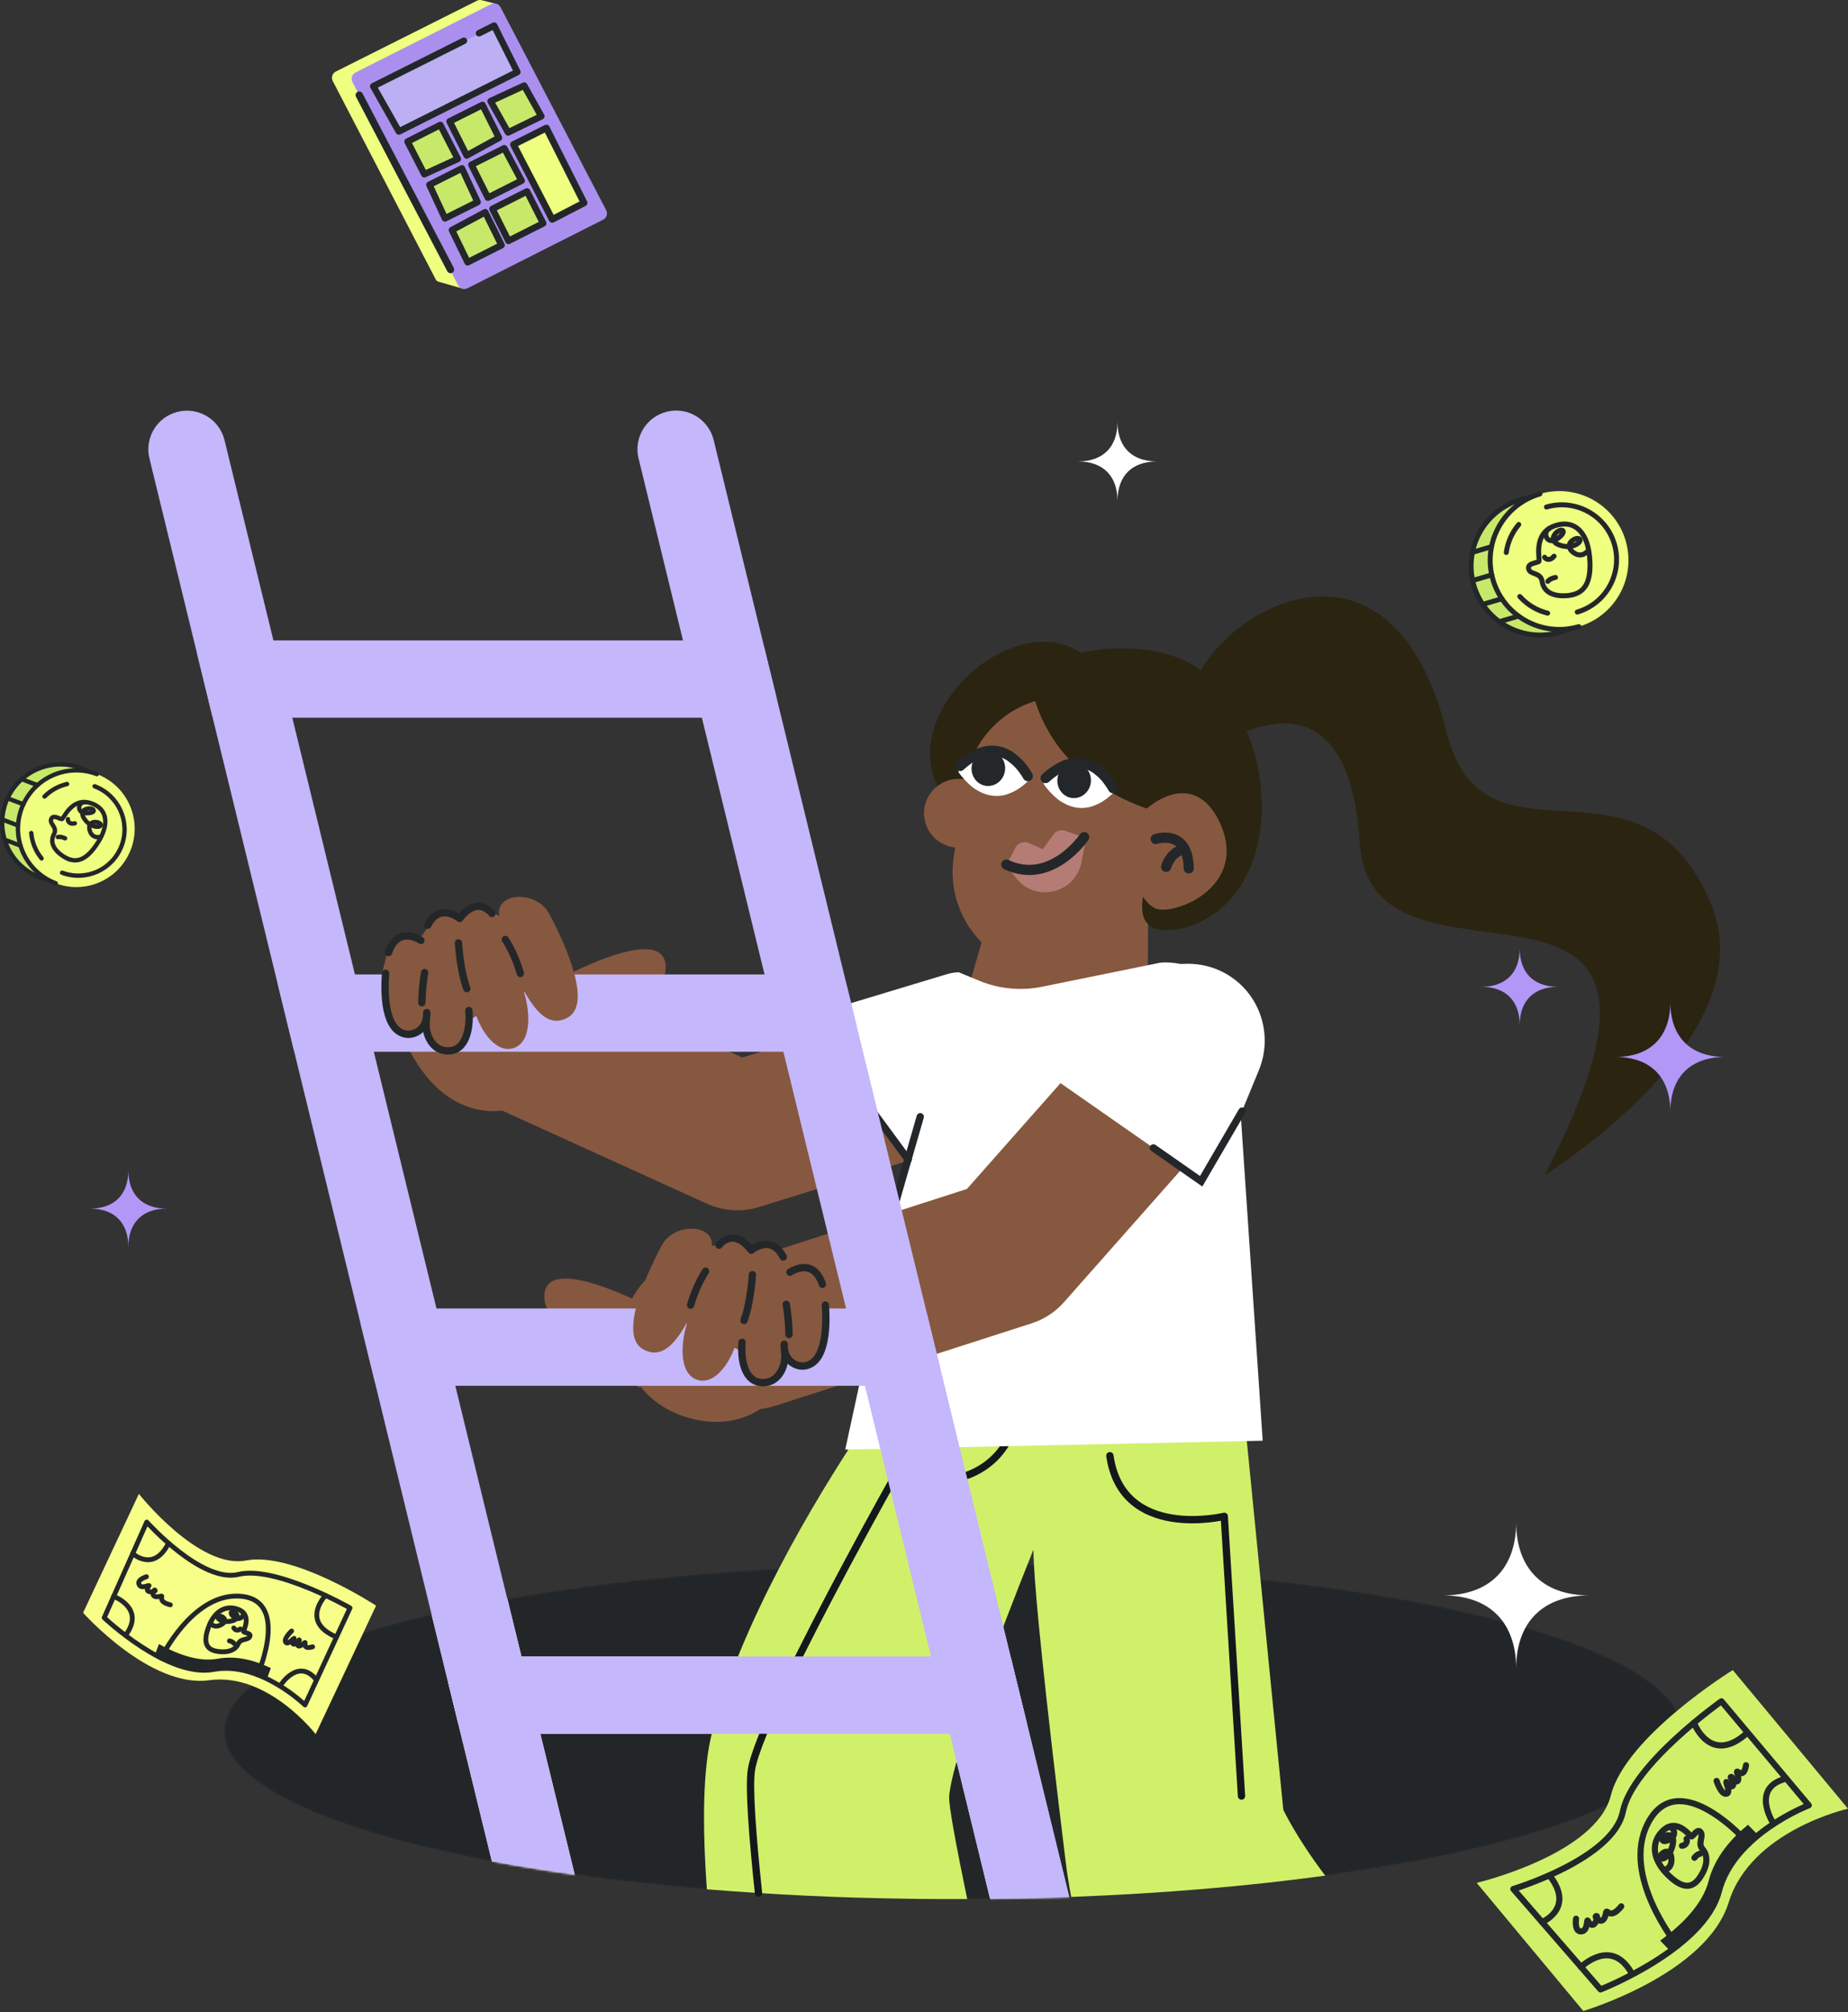
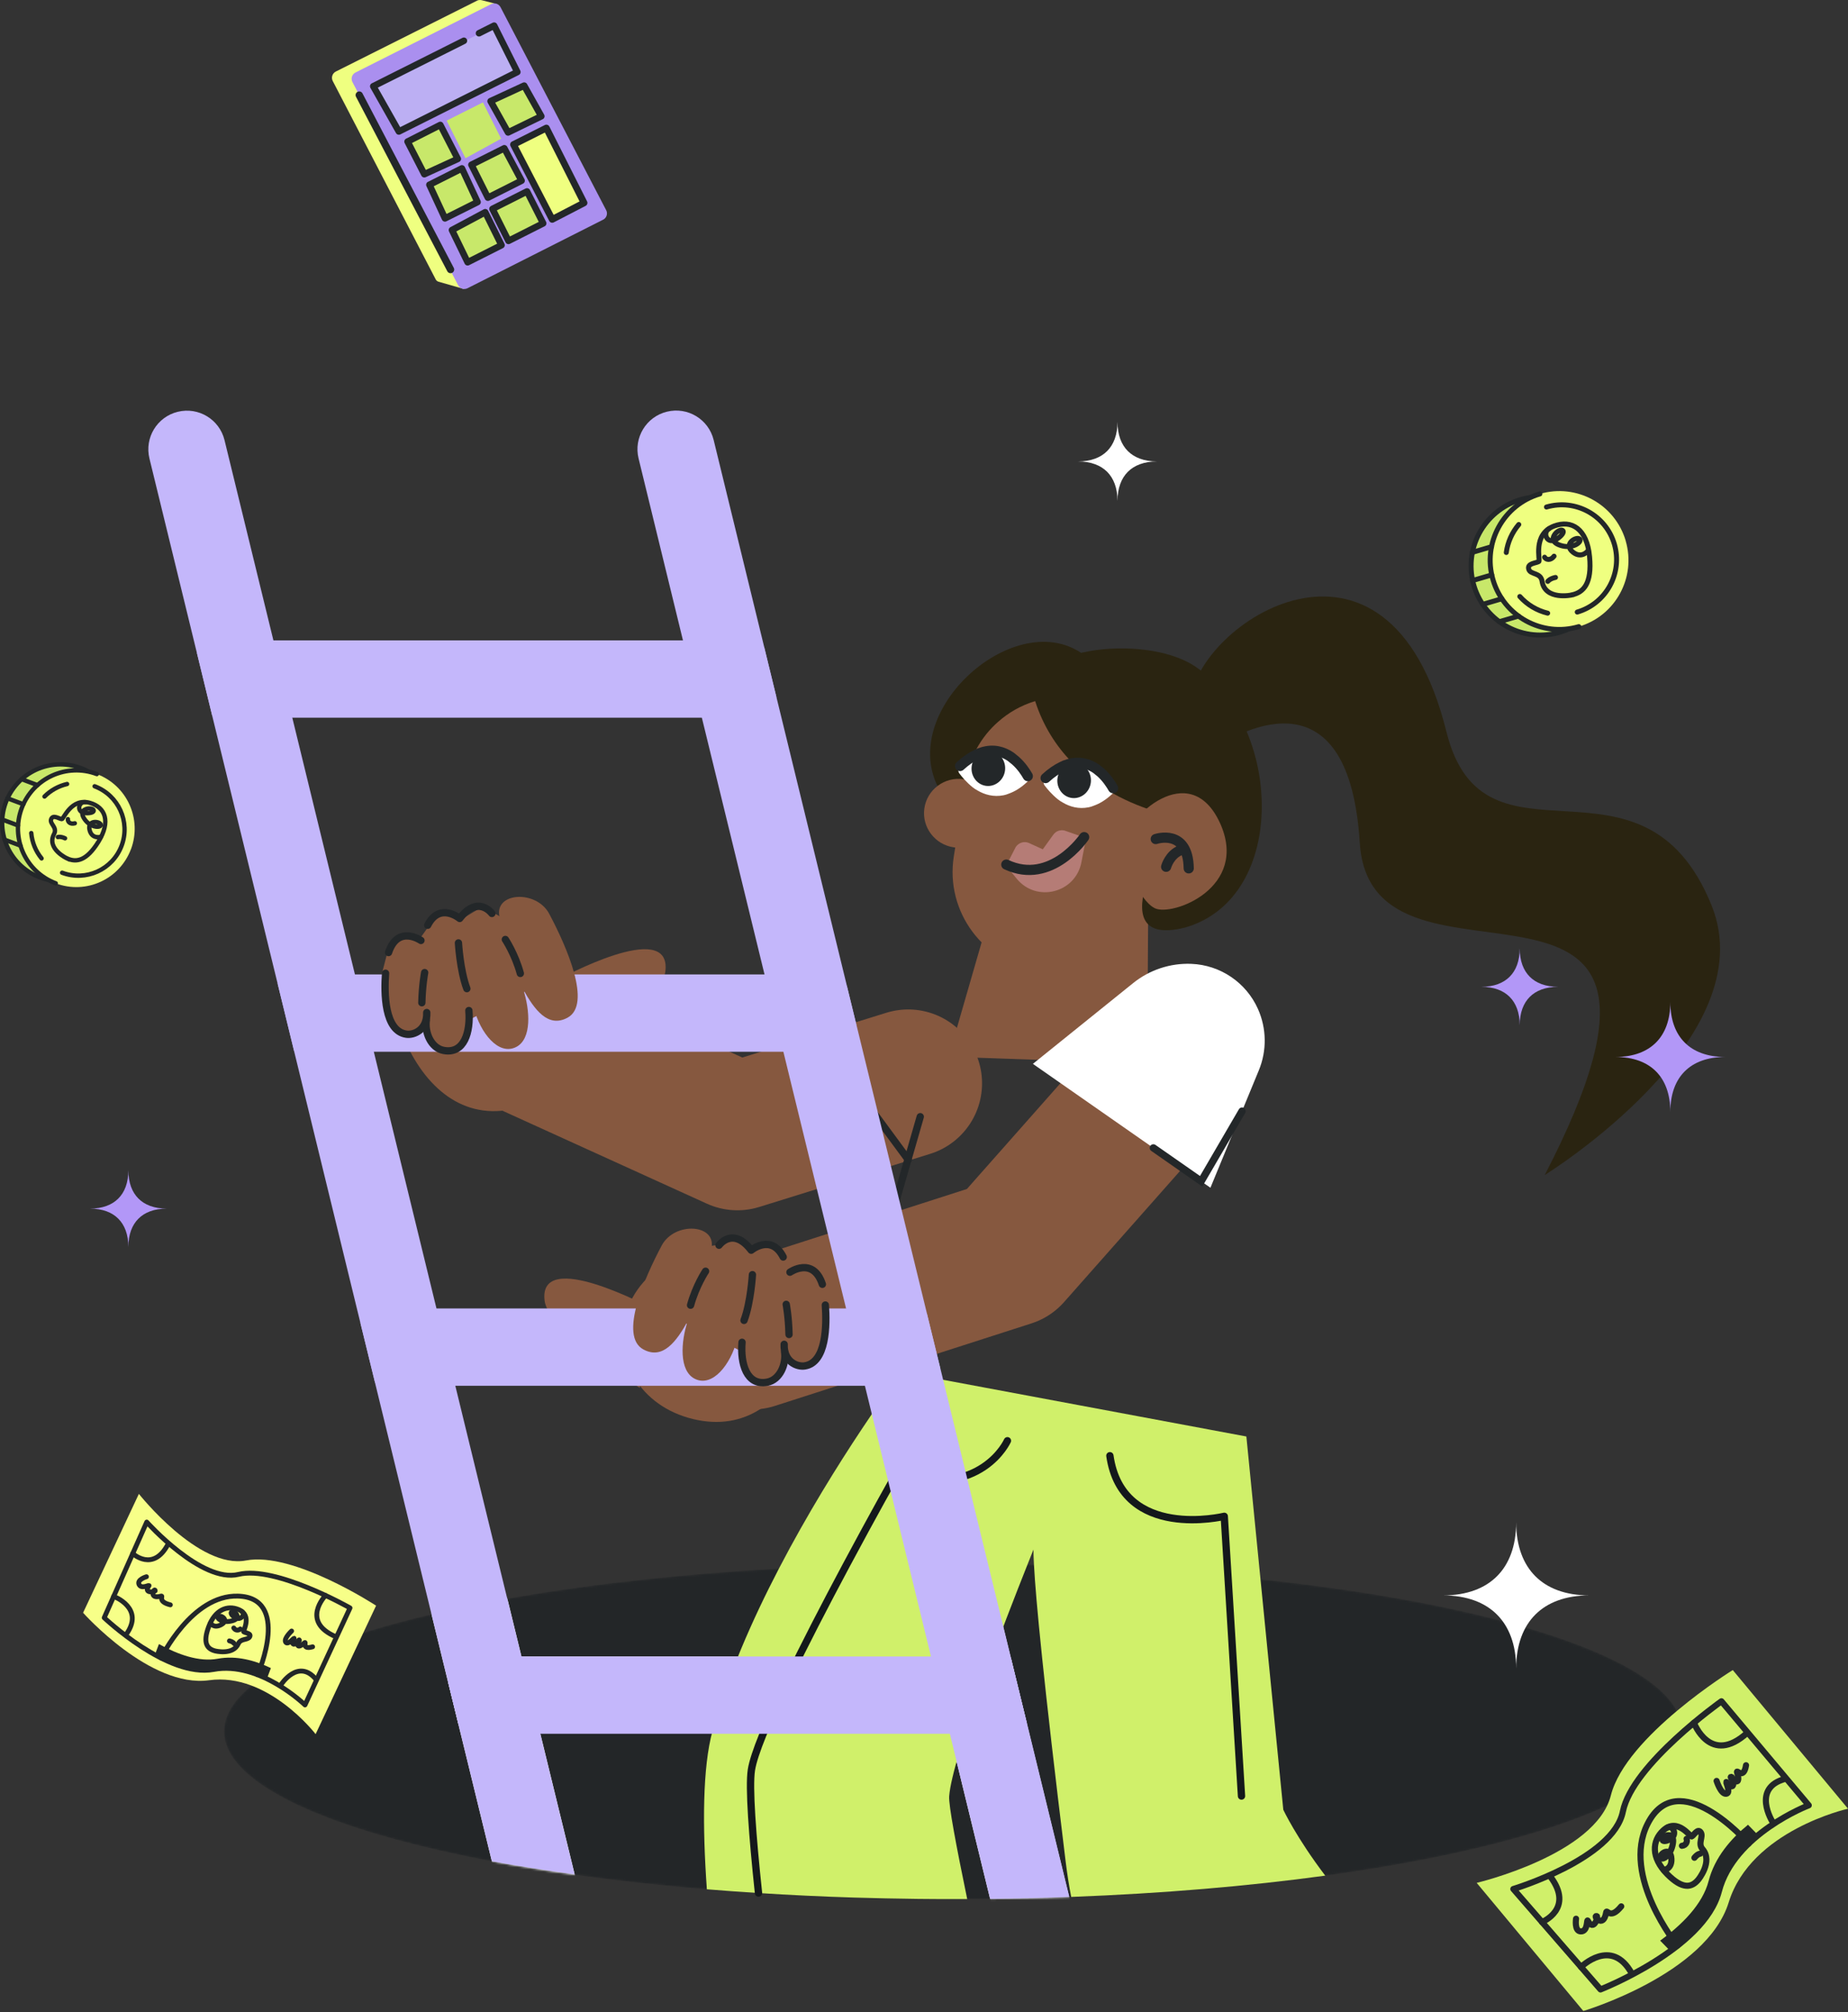
<svg xmlns="http://www.w3.org/2000/svg" width="848" height="923" viewBox="0 0 848 923" fill="none">
  <rect x="0" y="0" width="848" height="923" fill="#333333" stroke="none" />
  <g clip-path="url(#clip0_3540_2350)">
    <mask id="mask0_3540_2350" style="mask-type:luminance" maskUnits="userSpaceOnUse" x="102" y="717" width="670" height="155">
      <path d="M437.412 871.178C622.181 871.178 771.966 836.738 771.966 794.254C771.966 751.769 622.181 717.329 437.412 717.329C252.642 717.329 102.857 751.769 102.857 794.254C102.857 836.738 252.642 871.178 437.412 871.178Z" fill="white" />
    </mask>
    <g mask="url(#mask0_3540_2350)">
      <path d="M771.95 794.254C771.95 833.237 645.78 865.451 482.19 870.49C472.146 870.792 461.951 871.01 451.638 871.094C446.919 871.145 442.182 871.161 437.412 871.161C431.887 871.161 426.411 871.128 420.936 871.078C411.144 870.96 401.453 870.758 391.896 870.473C356.239 869.348 322.362 866.946 291.189 863.452C280.187 862.226 269.522 860.866 259.243 859.371C252.391 858.38 245.706 857.322 239.189 856.23C228.49 854.416 218.245 852.451 208.57 850.352C143.504 836.327 102.841 816.374 102.841 794.254C102.841 775.946 130.638 759.151 177.062 745.949C185.426 743.564 194.378 741.314 203.868 739.181C209.662 737.887 215.658 736.644 221.839 735.435C231.161 733.621 240.885 731.942 251.03 730.363C276.946 726.365 305.431 723.174 335.798 720.94C339.359 720.672 342.92 720.42 346.547 720.185C350.998 719.899 355.483 719.63 360.001 719.378C364.939 719.11 369.91 718.875 374.932 718.656C384.909 718.22 395.037 717.884 405.316 717.665C415.41 717.447 425.639 717.329 435.968 717.312H437.379C622.132 717.312 771.916 751.744 771.916 794.22L771.95 794.254Z" fill="#232628" />
      <path d="M261.594 926.05C260.183 926.386 258.772 926.554 257.378 926.554C249.384 926.554 242.145 921.112 240.146 913.016L210.333 790.911L205.513 771.227L172.073 634.224L165.371 606.83L134.921 482.054L127.379 451.184L97.349 328.172L90.378 299.586L68.594 210.35C66.276 200.827 72.105 191.236 81.611 188.918C91.134 186.601 100.724 192.412 103.042 201.935L125.481 293.808L134.148 329.28L162.902 447.035L171.569 482.508L200.323 600.263L208.99 635.735L239.306 759.923L247.973 795.396L274.661 904.669C276.979 914.192 271.151 923.782 261.628 926.1L261.594 926.05Z" fill="white" />
      <path d="M492.048 950.739C490.637 951.092 489.226 951.243 487.832 951.243C479.838 951.243 472.599 945.818 470.6 937.723L435.85 795.345L427.183 759.873L396.867 635.685L388.2 600.212L359.429 482.457L350.762 446.985L322.008 329.23L313.341 293.757L292.968 210.316C290.65 200.793 296.479 191.203 306.002 188.885C315.525 186.567 325.115 192.378 327.433 201.901L350.611 296.865L356.238 319.892L388.57 452.275L392.886 469.995L425.285 602.681L431.331 627.388L463.814 760.477L471.188 790.693L505.031 929.308C507.349 938.831 501.521 948.422 491.998 950.739H492.048Z" fill="white" />
-       <path d="M471.222 790.693C468.081 793.582 463.848 795.345 459.246 795.345H222.074C217.572 795.345 213.457 793.666 210.35 790.911L205.53 771.226C208.083 764.575 214.532 759.873 222.074 759.873H459.246C460.842 759.873 462.387 760.074 463.848 760.477L471.222 790.693Z" fill="white" />
+       <path d="M471.222 790.693H222.074C217.572 795.345 213.457 793.666 210.35 790.911L205.53 771.226C208.083 764.575 214.532 759.873 222.074 759.873H459.246C460.842 759.873 462.387 760.074 463.848 760.477L471.222 790.693Z" fill="white" />
    </g>
    <path d="M608.123 860.412C572.919 865.233 533.55 868.592 491.544 870.171C490.536 864.981 489.696 859.606 489.007 854.013C478.762 770.438 475.302 733.621 474.462 717.817C474.294 714.76 474.227 712.492 474.227 710.83C473.539 712.543 472.598 714.877 471.473 717.749C461.597 742.54 436.974 805.877 435.547 823.999C435.244 827.879 438.788 846.841 443.827 871.145C441.694 871.162 439.561 871.162 437.411 871.162C431.885 871.162 426.393 871.145 420.934 871.078C411.142 870.96 401.451 870.759 391.911 870.473C376.946 870.003 362.317 869.314 348.058 868.39C340.029 867.887 332.135 867.315 324.359 866.677C322.276 837.352 322.41 810.781 326.912 794.187C333.697 769.195 345.085 743.245 357.43 719.547C383.48 669.478 413.762 629.404 413.762 629.404L571.928 658.964L578.411 724.484L588.875 830.197C588.875 830.197 594.854 842.962 608.123 860.412Z" fill="#D0F06A" />
    <path d="M569.694 823.898L561.784 695.578C561.784 695.578 514.907 706.982 509.297 667.781" stroke="#14181B" stroke-width="3.359" stroke-linecap="round" stroke-linejoin="round" />
    <path d="M348.058 868.39C345.253 841.937 343.59 819.783 344.799 811.923C347.016 797.428 369.976 752.365 388.25 718.169C400.729 694.806 411.025 676.532 411.025 676.532C450.377 687.668 462.285 660.912 462.285 660.912" stroke="#14181B" stroke-width="3.359" stroke-linecap="round" stroke-linejoin="round" />
    <path d="M416.752 496.953L338.367 521.307L235.325 474.463" stroke="#86583F" stroke-width="67.771" stroke-linecap="round" stroke-linejoin="round" />
    <path d="M526.429 487.916L435.279 484.759L457.08 409.279C457.5 397.958 444.449 338.989 451.621 331.296C460.288 321.857 472.8 316.18 486.64 316.684C490.251 316.818 493.728 317.305 497.07 318.279C517.007 323.721 531.384 342.23 530.578 363.779L527 397.303L526.429 487.933V487.916Z" fill="#86583F" />
-     <path d="M416.753 531.972L368.734 466.754L434.237 446.968C436.068 446.414 437.983 446.095 439.897 445.994L449.286 449.874C458.44 453.653 468.501 454.627 478.209 452.645L532.509 441.594C548.129 440.452 562.322 450.613 566.269 465.763L579.42 660.896L387.847 664.977L416.753 531.955V531.972Z" fill="white" />
    <path d="M422.279 512.27L396.061 603.353" stroke="#232729" stroke-width="3.359" stroke-miterlimit="10" stroke-linecap="round" />
    <path d="M400.36 509.701L416.753 531.972" stroke="#232729" stroke-width="3.359" stroke-miterlimit="10" stroke-linecap="round" />
    <path d="M528.746 500.412L462.907 574.834L345.27 612.658" stroke="#86583F" stroke-width="67.771" stroke-linecap="round" stroke-linejoin="round" />
    <path d="M473.976 488.017L519.979 450.966C527.537 444.885 537.044 441.745 546.718 442.148C559.987 442.685 571.811 450.697 577.236 462.823C581.233 471.759 581.385 481.954 577.639 491.007L555.435 544.854L473.959 488.017H473.976Z" fill="white" />
    <path d="M529.25 526.58L551.185 541.881L569.946 509.701" stroke="#232729" stroke-width="3.359" stroke-miterlimit="10" stroke-linecap="round" />
    <path d="M448.363 376.947C448.363 376.947 433.213 367.877 430.408 361.025C411.866 324.242 469.257 275.316 499.506 302.122C519.425 323.923 468.753 378.979 448.346 376.947H448.363Z" fill="#2A2411" />
    <path d="M476.68 445.406C451.268 441.879 433.683 418.197 437.68 392.852L443.004 359.043C444.583 347.823 450.109 338.031 458.02 331.111C467.61 322.613 480.643 318.246 494.366 320.194C497.943 320.698 501.353 321.554 504.577 322.848C523.842 330.322 536.237 350.208 533.214 371.555L528.343 406.877L528.209 407.649C524.06 432.087 501.235 448.816 476.68 445.406Z" fill="#86583F" />
    <path d="M437.697 388.704C446.397 389.93 454.442 383.901 455.652 375.301C456.878 366.601 450.831 358.673 442.114 357.447C433.397 356.221 425.369 362.251 424.16 370.85C422.95 379.433 428.98 387.478 437.697 388.704Z" fill="#86583F" />
    <path d="M540.789 374.764C540.789 374.764 489.848 367.609 475.034 321.706C467.157 297.353 524.548 290.181 548.028 305.465C588.304 331.683 591.747 411.681 543.829 425.487C501.319 436.153 540.672 374.747 540.789 374.764Z" fill="#2A2411" />
    <path d="M515.881 386.504C516.62 375.284 545.761 347.286 559.752 377.384C573.524 407.314 537.699 420.616 529.872 416.602C522.482 412.873 515.31 394.835 515.881 386.521V386.504Z" fill="#86583F" />
    <path d="M530.342 384.892C530.342 384.892 545.172 379.802 545.475 398.345" stroke="#232729" stroke-width="4.669" stroke-miterlimit="10" stroke-linecap="round" />
    <path d="M535.111 397.623C535.111 397.623 536.657 391.879 541.914 389.947" stroke="#232729" stroke-width="4.669" stroke-miterlimit="10" stroke-linecap="round" />
    <path fill-rule="evenodd" clip-rule="evenodd" d="M546.366 321.571C548.818 286.367 636.878 227.498 663.734 335.696C680.933 404.979 753.726 337.208 785.386 415.308C810.16 476.411 708.848 539.009 708.848 539.009C796.337 370.044 629.152 469.474 623.962 386.604C619.158 309.814 572.601 332.22 553.857 345.421C553.857 345.421 545.912 327.802 546.349 321.554L546.366 321.571Z" fill="#2A2411" />
    <path d="M488.789 381.078C486.69 380.423 484.506 381.196 483.28 382.976L478.594 389.493L478.46 389.594L472.296 386.772C470.129 385.731 467.475 386.453 466.081 388.569L461.714 397.085L473.236 399.083L486.454 395.12L497.489 384.152L488.789 381.095V381.078Z" fill="#B57C76" />
    <path d="M498.078 385.932L461.698 397.084L466.468 402.997C475.588 414.267 493.644 409.631 496.264 395.405L498.095 385.932H498.078Z" fill="#B57C76" />
    <path d="M497.49 384.017C497.49 384.017 482.408 406.339 461.766 396.614" stroke="#232729" stroke-width="4.669" stroke-miterlimit="10" stroke-linecap="round" />
    <path d="M479.669 356.926C478.695 357.766 478.611 359.21 479.317 360.285C480.543 361.915 482.625 364.4 485.363 366.617C486.136 367.205 486.791 367.676 487.698 368.163C490.956 370.077 494.92 371.253 499.556 370.329C500.311 370.195 501.067 369.943 501.974 369.573C504.661 368.616 507.45 366.937 510.271 364.3C511.111 363.561 511.262 362.486 510.775 361.579C509.801 359.866 507.903 356.909 505.098 354.441C504.443 353.869 503.687 353.265 502.915 352.677C499.589 350.376 495.155 349.032 489.948 350.594C489.058 350.829 488.168 351.199 487.244 351.669C485.01 352.811 482.458 354.524 479.686 356.926H479.669Z" fill="white" />
    <path d="M510.775 361.562C509.801 359.849 507.903 356.893 505.216 354.441C504.561 353.869 503.805 353.265 503.032 352.677C499.707 350.376 495.273 349.032 490.066 350.594C489.176 350.829 488.286 351.199 487.362 351.669C485.01 352.795 482.457 354.508 479.804 356.926" stroke="#232729" stroke-width="4.669" stroke-miterlimit="10" stroke-linecap="round" />
    <path d="M491.762 366.047C495.944 366.634 499.908 363.544 500.53 359.127C501.151 354.709 498.195 350.645 494.03 350.057C489.864 349.469 485.884 352.56 485.262 356.977C484.641 361.394 487.597 365.459 491.762 366.047Z" fill="#232729" />
    <path d="M440.536 351.384C439.561 352.224 439.477 353.669 440.183 354.744C441.409 356.373 443.492 358.858 446.229 361.076C447.002 361.663 447.657 362.134 448.564 362.621C451.822 364.535 455.904 365.728 460.539 364.804C461.295 364.67 462.051 364.418 462.958 364.048C465.645 363.091 468.433 361.411 471.255 358.775C472.095 358.036 472.246 356.961 471.759 356.054C470.785 354.34 468.887 351.384 466.2 348.932C465.544 348.361 464.789 347.757 464.016 347.169C460.69 344.868 456.256 343.524 451.05 345.086C450.16 345.321 449.269 345.691 448.346 346.161C445.759 347.253 443.324 348.983 440.552 351.384H440.536Z" fill="white" />
    <path d="M471.641 356.036C470.667 354.323 468.769 351.367 465.964 348.898C465.309 348.327 464.553 347.723 463.78 347.135C460.337 344.817 456.021 343.49 450.814 345.052C449.924 345.287 449.034 345.657 448.11 346.127C445.758 347.252 443.205 348.965 440.552 351.384" stroke="#232729" stroke-width="4.669" stroke-miterlimit="10" stroke-linecap="round" />
    <path d="M452.393 360.487C456.575 361.075 460.539 357.984 461.16 353.567C461.782 349.15 458.826 345.085 454.661 344.497C450.495 343.91 446.515 347 445.893 351.417C445.272 355.835 448.228 359.899 452.393 360.487Z" fill="#232729" />
    <path d="M369.103 619.797C360.705 641.127 343.96 656.076 320.211 651.44C295.521 646.62 281.362 625.323 287.107 603.169C292.851 581.015 321.605 566.034 345.959 572.349C351.249 573.726 355.935 578.798 360.571 581.939C367.441 586.575 373.067 590.169 371.001 597.022C370.733 597.895 379.147 594.284 369.103 619.814V619.797Z" fill="#86583F" />
    <path d="M298.998 600.128C298.998 600.128 246.847 571.962 249.904 596.685C251.65 610.811 293.589 636.642 293.589 636.642" fill="#86583F" />
    <path d="M184.199 473.506C193.319 496.953 210.652 513.581 234.418 508.928C259.108 504.091 272.679 481.047 266.212 456.727C259.729 432.407 230.32 415.544 206 422.027C200.709 423.438 196.174 428.896 191.589 432.256C184.82 437.21 179.277 441.023 181.579 448.547C181.881 449.522 173.298 445.423 184.215 473.489H184.199V473.506Z" fill="#86583F" />
    <path d="M256.252 449.319C256.252 449.319 308.218 420.783 305.33 445.524C303.684 459.649 261.929 485.8 261.929 485.8" fill="#86583F" />
    <path d="M263.676 859.823C250.609 858.026 237.928 856.028 225.718 853.827L210.333 790.894L205.512 771.209L191.454 713.667L181.259 671.879L172.072 634.223L165.371 606.829L134.92 482.054L127.379 451.166L97.331 328.154L90.361 299.568L68.577 210.332C66.242 200.809 72.087 191.219 81.577 188.901C91.1 186.566 100.69 192.394 103.025 201.901L125.464 293.774L134.131 329.246L162.868 447.001L171.535 482.474L200.289 600.245L208.939 635.718L215.943 664.455L225.382 703.119L239.255 759.889L247.922 795.378L263.659 859.857V859.823H263.676Z" fill="#C4B7FB" />
    <path d="M490.637 870.17C478.712 870.623 466.585 870.925 454.341 871.06L435.866 795.345L427.199 759.855L406.087 673.391L399.352 645.795L396.883 635.684L388.233 600.212L359.462 482.44L350.812 446.968L322.058 329.213L313.391 293.74L293.018 210.282C290.7 200.759 296.545 191.168 306.052 188.851C315.575 186.516 325.165 192.344 327.483 201.851L350.678 296.83L356.304 319.857L388.619 452.225L392.953 469.944L425.368 602.63L431.415 627.337L435.782 645.258L442.047 670.972L463.881 760.426L471.271 790.625L490.67 870.102L490.637 870.17Z" fill="#C4B7FB" />
    <path d="M356.271 319.891C353.282 325.45 347.42 329.229 340.651 329.229H103.479C101.312 329.229 99.246 328.843 97.348 328.138L90.378 299.551C93.62 295.99 98.289 293.773 103.495 293.773H340.668C344.363 293.773 347.823 294.916 350.661 296.881L356.288 319.908H356.271V319.891Z" fill="#C4B7FB" />
    <path d="M431.364 627.387C428.24 632.392 422.664 635.701 416.349 635.701H179.177C176.657 635.701 174.272 635.18 172.089 634.223L165.387 606.829C168.646 602.815 173.6 600.229 179.177 600.229H416.349C419.641 600.229 422.698 601.119 425.335 602.681L431.381 627.387H431.364Z" fill="#C4B7FB" />
    <path d="M471.221 790.693C468.08 793.582 463.847 795.345 459.245 795.345H222.073C217.571 795.345 213.456 793.666 210.349 790.911L205.529 771.226C208.082 764.575 214.531 759.873 222.073 759.873H459.245C460.841 759.873 462.386 760.074 463.847 760.477L471.221 790.693Z" fill="#C4B7FB" />
    <path d="M392.919 469.994C390.668 477.233 383.933 482.474 375.972 482.474H138.799C137.472 482.474 136.179 482.322 134.936 482.037L127.395 451.166C130.485 448.563 134.466 447.001 138.799 447.001H375.989C380.91 447.001 385.378 449.016 388.602 452.275L392.919 469.994Z" fill="#C4B7FB" />
    <path d="M316.549 580.31C316.549 580.31 320.143 576.111 323.771 574.028C328.86 571.122 331.9 569.04 334.655 569.023C337.409 569.023 343.288 574.549 344.732 573.491C346.177 572.432 350.896 570.971 355.062 572.819C356.909 573.642 360.151 578.949 363.241 583.148L376.611 584.223L380.44 598.936L365.794 620.535L364.215 622.853L364.014 621.258L352.207 626.044L325.216 612.238L301.651 600.549L316.516 580.31H316.549Z" fill="#86583F" />
    <path d="M359.833 616.673C359.53 624.533 365.661 627.12 369.188 626.599C379.282 625.138 379.4 607.805 378.728 598.651" fill="#86583F" />
    <path d="M359.833 616.673C359.53 624.533 365.661 627.12 369.188 626.599C379.282 625.138 379.4 607.805 378.728 598.651" stroke="#232729" stroke-width="3.359" stroke-linecap="round" stroke-linejoin="round" />
    <path d="M340.5 615.748C339.694 625.523 342.599 635.819 352.072 634.055C357.9 632.964 360.907 625.691 360 620.031" fill="#86583F" />
    <path d="M340.5 615.748C339.694 625.523 342.599 635.819 352.072 634.055C357.9 632.964 360.907 625.691 360 620.031" stroke="#232729" stroke-width="3.359" stroke-linecap="round" stroke-linejoin="round" />
    <path d="M315.492 606.209C312.485 615.43 311.461 628.782 318.817 632.494C326.913 636.559 335.26 625.994 338.183 614.624" fill="#86583F" />
    <path d="M326.409 572.903C329.13 561.431 309.546 560.188 303.617 571.391C295.605 586.491 283.966 612.91 295.219 619.024C304.154 623.878 310.436 615.379 315.71 605.822" fill="#86583F" />
    <path d="M345.27 584.727C345.27 584.727 344.531 597.441 341.407 605.705L345.27 584.727Z" fill="#9F5D40" />
    <path d="M345.27 584.727C345.27 584.727 344.531 597.441 341.407 605.705" stroke="#232729" stroke-width="3.359" stroke-linecap="round" stroke-linejoin="round" />
    <path d="M323.772 583.148C323.772 583.148 319.321 589.833 316.885 598.735L323.772 583.148Z" fill="#9F5D40" />
    <path d="M323.772 583.148C323.772 583.148 319.321 589.833 316.885 598.735" stroke="#232729" stroke-width="3.359" stroke-linecap="round" stroke-linejoin="round" />
    <path d="M360.773 598.348C360.773 598.348 361.881 604.025 362.066 612.171L360.773 598.348Z" fill="#9F5D40" />
    <path d="M360.773 598.348C360.773 598.348 361.881 604.025 362.066 612.171" stroke="#232729" stroke-width="3.359" stroke-linecap="round" stroke-linejoin="round" />
    <path d="M362.486 583.602C362.486 583.602 373.084 576.245 377.367 589.144L362.486 583.602Z" fill="#86583F" />
    <path d="M362.486 583.602C362.486 583.602 373.084 576.245 377.367 589.144" stroke="#232729" stroke-width="3.359" stroke-linecap="round" stroke-linejoin="round" />
    <path d="M329.936 571.223C329.936 571.223 336.251 562.455 344.716 573.507C344.716 573.507 353.903 565.831 359.395 576.631" fill="#86583F" />
    <path d="M329.936 571.223C329.936 571.223 336.251 562.455 344.716 573.507C344.716 573.507 353.903 565.831 359.395 576.631" stroke="#232729" stroke-width="3.359" stroke-linecap="round" stroke-linejoin="round" />
    <path d="M239.104 428.124C239.104 428.124 235.51 423.925 231.882 421.842C226.793 418.936 223.753 416.854 220.998 416.837C218.244 416.837 212.365 422.363 210.921 421.305C209.476 420.246 204.757 418.785 200.591 420.633C198.744 421.456 195.502 426.763 192.412 430.962L179.042 432.037L175.213 446.75L189.859 468.349L191.438 470.667L191.639 469.072L203.447 473.858L230.437 460.052L254.002 448.363L239.137 428.124H239.104Z" fill="#86583F" />
    <path d="M195.822 464.487C196.124 472.347 189.993 474.934 186.466 474.413C176.372 472.952 176.254 455.619 176.926 446.465" fill="#86583F" />
    <path d="M195.822 464.487C196.124 472.347 189.993 474.934 186.466 474.413C176.372 472.952 176.254 455.619 176.926 446.465" stroke="#232729" stroke-width="3.359" stroke-linecap="round" stroke-linejoin="round" />
    <path d="M215.153 463.562C215.96 473.338 213.054 483.633 203.581 481.87C197.753 480.778 194.747 473.506 195.654 467.845" fill="#86583F" />
    <path d="M215.153 463.562C215.96 473.338 213.054 483.633 203.581 481.87C197.753 480.778 194.747 473.506 195.654 467.845" stroke="#232729" stroke-width="3.359" stroke-linecap="round" stroke-linejoin="round" />
    <path d="M240.145 454.023C243.152 463.244 244.176 476.596 236.82 480.308C228.724 484.373 220.377 473.808 217.454 462.438" fill="#86583F" />
    <path d="M229.245 420.717C226.524 409.245 246.108 408.002 252.037 419.205C260.048 434.304 271.688 460.724 260.435 466.838C251.499 471.692 245.218 463.193 239.944 453.636" fill="#86583F" />
    <path d="M210.367 432.541C210.367 432.541 211.106 445.255 214.23 453.519L210.367 432.541Z" fill="#9F5D40" />
    <path d="M210.367 432.541C210.367 432.541 211.106 445.255 214.23 453.519" stroke="#232729" stroke-width="3.359" stroke-linecap="round" stroke-linejoin="round" />
    <path d="M231.882 430.962C231.882 430.962 236.333 437.647 238.768 446.549L231.882 430.962Z" fill="#9F5D40" />
    <path d="M231.882 430.962C231.882 430.962 236.333 437.647 238.768 446.549" stroke="#232729" stroke-width="3.359" stroke-linecap="round" stroke-linejoin="round" />
    <path d="M194.864 446.162C194.864 446.162 193.756 451.839 193.571 459.985L194.864 446.162Z" fill="#9F5D40" />
    <path d="M194.864 446.162C194.864 446.162 193.756 451.839 193.571 459.985" stroke="#232729" stroke-width="3.359" stroke-linecap="round" stroke-linejoin="round" />
    <path d="M193.168 431.416C193.168 431.416 182.57 424.059 178.287 436.958L193.168 431.416Z" fill="#86583F" />
    <path d="M193.168 431.416C193.168 431.416 182.57 424.059 178.287 436.958" stroke="#232729" stroke-width="3.359" stroke-linecap="round" stroke-linejoin="round" />
-     <path d="M225.717 419.037C225.717 419.037 219.402 410.269 210.937 421.321C210.937 421.321 201.75 413.645 196.257 424.445" fill="#86583F" />
    <path d="M225.717 419.037C225.717 419.037 219.402 410.269 210.937 421.321C210.937 421.321 201.75 413.645 196.257 424.445" stroke="#232729" stroke-width="3.359" stroke-linecap="round" stroke-linejoin="round" />
    <path d="M225.398 3.191L226.742 1.545L220.998 0.084H220.948L220.679 0.033C220.041 -0.034 219.47 0.033 219.05 0.235L154.101 32.819C152.522 33.608 151.884 35.54 152.673 37.135L199.919 128.135C200.171 128.672 200.642 129.058 201.213 129.226L212.835 132.552L213.625 126.052L273.216 97.247C274.795 96.458 275.433 94.526 274.644 92.931L225.398 3.208V3.191Z" fill="#EFFF80" />
    <path d="M276.76 100.774L214.515 132.232C212.936 133.022 211.005 132.384 210.199 130.805L161.692 37.572C160.903 35.993 161.541 34.061 163.12 33.255L225.382 1.898C226.961 1.108 228.892 1.746 229.698 3.325L278.188 96.474C278.977 98.053 278.339 99.985 276.76 100.791V100.774Z" fill="#AA8FEF" />
    <path d="M206.739 123.65L164.85 43.618" stroke="#232729" stroke-width="3.359" stroke-linecap="round" stroke-linejoin="round" />
    <path d="M226.876 11.975L171.686 39.654L183.392 60.313L237.374 32.903L226.876 11.975Z" fill="#BCAFF3" />
    <path d="M212.869 18.71L199.012 25.663L171.283 39.57L183.023 60.313L237.391 33.037L226.742 11.773L219.806 15.25" stroke="#232729" stroke-width="3.006" stroke-linecap="round" stroke-linejoin="round" />
    <path d="M229.95 63.622L213.608 72.574L204.958 55.325L221.603 46.977L229.95 63.622Z" fill="#C8E86A" />
    <path d="M240.531 83.223L223.484 91.806L215.136 75.144L231.781 66.797L240.531 83.223Z" fill="#C8E86A" />
    <path d="M269.152 93.552L253.011 101.899L234.301 65.789L250.945 57.424L269.169 93.552H269.152Z" fill="#EFFF80" />
    <path d="M185.845 64.546L194.343 81.073L211.257 73.313L202.422 56.131L185.845 64.529V64.546Z" fill="#C8E86A" />
    <path d="M195.889 84.331L203.783 101.362L220.276 93.099L212.348 76.051L195.889 84.331Z" fill="#C8E86A" />
    <path d="M206.217 105.191L214.162 121.517L231.31 112.85L223.064 96.172L206.201 105.191H206.217Z" fill="#C8E86A" />
    <path d="M224.777 95.5L232.856 111.675L250.424 102.806L242.261 86.649L224.777 95.5Z" fill="#C8E86A" />
    <path d="M223.92 46.036L232.755 61.875L249.584 53.678L240.901 38.193L223.92 46.053V46.036Z" fill="#C8E86A" />
-     <path d="M228.959 63.202L214.145 71.314L206.318 55.694L221.401 48.136L228.959 63.219V63.202Z" stroke="#232729" stroke-width="3.006" stroke-linecap="round" stroke-linejoin="round" />
    <path d="M239.339 82.887L223.887 90.664L216.329 75.581L231.411 68.023L239.339 82.887Z" stroke="#232729" stroke-width="3.006" stroke-linecap="round" stroke-linejoin="round" />
    <path d="M268.009 93.065L253.396 100.64L235.626 66.309L250.709 58.734L268.009 93.065Z" stroke="#232729" stroke-width="3.09" stroke-linecap="round" stroke-linejoin="round" />
    <path d="M187.02 64.949L194.712 79.914L210.064 72.893L202.052 57.324L187.02 64.949Z" stroke="#232729" stroke-width="3.006" stroke-linecap="round" stroke-linejoin="round" />
    <path d="M197.047 84.751L204.186 100.17L219.134 92.695L211.962 77.26L197.047 84.768V84.751Z" stroke="#232729" stroke-width="3.006" stroke-linecap="round" stroke-linejoin="round" />
    <path d="M207.394 105.527L214.582 120.307L230.135 112.464L222.661 97.364L207.394 105.527Z" stroke="#232729" stroke-width="3.006" stroke-linecap="round" stroke-linejoin="round" />
    <path d="M225.986 95.837L233.326 110.499L249.248 102.454L241.842 87.825L226.003 95.82L225.986 95.837Z" stroke="#232729" stroke-width="3.006" stroke-linecap="round" stroke-linejoin="round" />
    <path d="M225.129 46.423L233.141 60.75L248.391 53.326L240.531 39.285L225.129 46.406V46.423Z" stroke="#232729" stroke-width="3.006" stroke-linecap="round" stroke-linejoin="round" />
    <path d="M677.624 863.738L726.55 922.506C726.55 922.506 783.034 905.71 793.263 872.656C803.508 839.585 848 829.709 848 829.709L795.127 766.104C795.127 766.104 746.067 796.387 739.18 823.613C732.294 850.838 677.624 863.721 677.624 863.721V863.738Z" fill="#D0F06A" />
    <path d="M683.552 865.971L728.985 918.491C728.985 918.491 784.461 898.991 791.885 870.287C799.308 841.584 840.995 827.593 840.995 827.593L794.673 772.855C794.673 772.855 747.645 801.022 742.287 825.947C737.215 849.478 683.569 865.988 683.569 865.988H683.552V865.971Z" fill="#D0F06A" />
    <path d="M694.436 866.542L734.427 912.613C734.427 912.613 781.891 894.053 788.727 867.634C795.563 841.214 829.994 828.147 829.994 828.147L789.92 780.43C789.92 780.43 749.056 809.336 744.689 831.036C740.322 852.736 694.453 866.542 694.453 866.542H694.436Z" stroke="#232729" stroke-width="2.805" stroke-linecap="round" stroke-linejoin="round" />
    <path d="M761.804 890.224C771.966 882.834 781.287 873.479 784.042 862.864C786.847 852.014 794.304 843.432 802.114 837.066L806.783 841.853C798.973 848.218 791.516 856.818 788.711 867.651C785.956 878.283 776.635 887.638 766.473 895.011L761.804 890.224Z" fill="#232729" />
    <path d="M769.731 892.525C769.731 892.525 743.849 860.748 756.043 836.646C769.866 809.319 801.223 844.254 802.349 845.766" stroke="#232729" stroke-width="2.805" stroke-linecap="round" stroke-linejoin="round" />
    <path d="M779.289 862.276C779.289 862.276 786.192 853.929 781.22 848.218C778.969 845.632 781.724 842.541 780.447 840.593C779.087 838.544 777.407 841.735 776.299 842.424C775.677 842.81 769.883 833.623 763.265 839.636C758.042 844.389 757.538 852.132 765.063 859.74C772.184 866.912 776.316 865.871 779.305 862.243H779.289V862.276Z" stroke="#232729" stroke-width="2.805" stroke-linecap="round" stroke-linejoin="round" />
    <path d="M773.93 843.532C774.367 844.506 773.88 846.539 771.797 846.723" stroke="#232729" stroke-width="2.805" stroke-linecap="round" stroke-linejoin="round" />
    <path d="M765.012 838.41C767.582 836.831 770.118 841.802 766.171 843.818C762.241 845.833 761.921 843.112 764.458 842.088C765.348 841.718 768.757 841.147 767.481 846.522C766.221 851.897 762.341 853.492 761.972 852.098C761.518 850.284 766.708 846.841 766.977 852.753C767.179 857.59 763.45 857.826 763.45 857.826" stroke="#232729" stroke-width="2.805" stroke-linecap="round" stroke-linejoin="round" />
    <path d="M780.145 850.352C780.145 850.352 779.02 850.368 777.525 852.216" stroke="#232729" stroke-width="2.805" stroke-linecap="round" stroke-linejoin="round" />
    <path d="M723.208 880.18C723.208 880.18 722.318 885.975 725.425 885.992C728.885 886.025 727.944 879.794 728.667 881.171C731.354 886.277 733.504 879.156 732.714 878.971C730.615 878.484 735.721 885.018 737.014 877.359C737.35 875.377 738.66 881.037 743.951 874.503" stroke="#232729" stroke-width="2.805" stroke-linecap="round" stroke-linejoin="round" />
    <path d="M787.703 816.961C787.703 816.961 789.618 823.024 792.036 822.856C794.741 822.672 791.197 816.256 792.389 817.65C796.756 822.772 795.211 815.248 794.522 815.113C792.675 814.761 799.578 821.177 797.126 813.165C796.487 811.083 800.065 816.86 801.207 809.772" stroke="#232729" stroke-width="2.805" stroke-linecap="round" stroke-linejoin="round" />
    <path d="M707.587 881.692C707.587 881.692 722.603 875.629 711.383 860.782" stroke="#232729" stroke-width="2.805" stroke-linecap="round" stroke-linejoin="round" />
    <path d="M725.492 902.334C725.492 902.334 739.533 888.427 748.771 905.307" stroke="#232729" stroke-width="2.805" stroke-linecap="round" stroke-linejoin="round" />
    <path d="M777.307 790.29C777.307 790.29 784.814 810.243 801.778 794.892" stroke="#232729" stroke-width="2.805" stroke-linecap="round" stroke-linejoin="round" />
    <path d="M813.384 835.773C813.384 835.773 803.407 820.035 819.43 815.954" stroke="#232729" stroke-width="2.805" stroke-linecap="round" stroke-linejoin="round" />
    <path d="M63.723 685.3L38.127 739.819C38.127 739.819 68.947 774.502 95.937 770.773C122.945 767.045 144.83 795.497 144.83 795.497L172.576 736.56C172.576 736.56 134.601 711.669 112.884 715.834C91.167 720 63.74 685.3 63.74 685.3H63.723Z" fill="#F7FF88" />
    <path d="M67.335 698.215L47.818 742.103C47.818 742.103 76.891 769.782 98.02 765.835C119.149 761.888 139.959 782.11 139.959 782.11L160.618 737.601C160.618 737.601 126.355 718.101 109.441 722.216C92.511 726.348 67.351 698.232 67.351 698.232H67.335V698.215Z" stroke="#232729" stroke-width="2.217" stroke-linecap="round" stroke-linejoin="round" />
    <path d="M72.927 754.18C81.577 758.966 91.369 762.494 99.868 760.915C108.534 759.286 117.15 761.755 124.305 765.198L122.441 770.136C115.286 766.693 106.67 764.224 98.003 765.853C89.505 767.432 79.713 763.904 71.063 759.118L72.927 754.196V754.18Z" fill="#232729" />
    <path d="M73.918 760.595C73.918 760.595 87.96 731.521 109.206 732.176C133.308 732.915 118.864 766.944 118.158 768.254" stroke="#232729" stroke-width="2.217" stroke-linecap="round" stroke-linejoin="round" />
    <path d="M98.676 757.32C98.676 757.32 106.939 759.453 109.358 754.011C110.45 751.542 113.574 752.466 114.531 750.92C115.539 749.274 112.717 749.123 111.827 748.569C111.34 748.267 115.975 741.045 109.459 738.34C104.319 736.207 98.625 738.424 95.72 746.335C92.965 753.792 95.098 756.396 98.676 757.32Z" stroke="#232729" stroke-width="2.217" stroke-linecap="round" stroke-linejoin="round" />
    <path d="M110.264 747.242C109.71 747.88 108.097 748.216 107.274 746.789" stroke="#232729" stroke-width="2.217" stroke-linecap="round" stroke-linejoin="round" />
    <path d="M110.936 739.181C112.918 740.474 110.214 743.951 107.459 741.801C104.722 739.668 106.552 738.542 108.131 740.004C108.702 740.508 110.247 742.758 105.981 743.648C101.732 744.539 99.297 742.305 100.17 741.582C101.312 740.642 105.494 743.212 101.362 745.361C97.987 747.125 96.576 744.539 96.576 744.539" stroke="#232729" stroke-width="2.217" stroke-linecap="round" stroke-linejoin="round" />
    <path d="M107.476 753.961C107.476 753.961 107.09 753.171 105.276 752.718" stroke="#232729" stroke-width="2.217" stroke-linecap="round" stroke-linejoin="round" />
    <path d="M67.2 723.292C67.2 723.292 62.783 724.585 63.791 726.819C64.916 729.305 69.048 726.55 68.309 727.524C65.571 731.136 71.349 730.313 71.231 729.674C70.878 728.012 67.922 733.84 73.818 732.194C75.346 731.774 71.752 734.596 78.168 736.191" stroke="#232729" stroke-width="2.217" stroke-linecap="round" stroke-linejoin="round" />
    <path d="M133.812 748.2C133.812 748.2 130.133 751.593 131.057 753.256C132.098 755.12 135.474 750.451 134.886 751.761C132.703 756.598 137.54 752.987 137.406 752.45C137.053 751.005 134.769 758.076 139.656 753.659C140.933 752.517 138.01 756.984 143.452 755.439" stroke="#232729" stroke-width="2.217" stroke-linecap="round" stroke-linejoin="round" />
    <path d="M60.902 712.66C60.902 712.66 70.24 721.36 77.093 708.394" stroke="#232729" stroke-width="2.217" stroke-linecap="round" stroke-linejoin="round" />
    <path d="M52.151 732.312C52.151 732.312 66.764 737.686 57.795 749.913" stroke="#232729" stroke-width="2.217" stroke-linecap="round" stroke-linejoin="round" />
    <path d="M149.382 731.892C149.382 731.892 137.658 743.901 154.269 750.888" stroke="#232729" stroke-width="2.217" stroke-linecap="round" stroke-linejoin="round" />
    <path d="M128.958 772.806C128.958 772.806 136.869 760.444 145.116 770.505" stroke="#232729" stroke-width="2.217" stroke-linecap="round" stroke-linejoin="round" />
    <path d="M706.899 291.322C724.417 291.238 738.542 276.978 738.475 259.461C738.391 241.943 724.131 227.817 706.613 227.885C689.095 227.985 674.97 242.228 675.037 259.763C675.138 277.281 689.381 291.406 706.916 291.322H706.899Z" fill="#C8E86A" />
    <path d="M706.899 291.322C724.417 291.238 738.542 276.978 738.475 259.461C738.391 241.943 724.131 227.817 706.613 227.885C689.095 227.985 674.97 242.228 675.037 259.763C675.138 277.281 689.381 291.406 706.916 291.322H706.899Z" stroke="#232729" stroke-width="2.284" stroke-miterlimit="10" stroke-linecap="round" />
    <path d="M745.982 248.09C748.418 256.421 747.292 264.97 743.463 272.074C739.583 279.28 732.932 284.973 724.484 287.459C707.688 292.397 690.052 282.773 685.115 265.944C680.177 249.148 689.801 231.512 706.63 226.574C723.426 221.637 741.061 231.261 745.999 248.09H745.982Z" fill="#EFFF80" />
    <path d="M724.467 287.459C707.671 292.397 690.036 282.773 685.098 265.943C680.16 249.148 689.784 231.512 706.613 226.574" stroke="#232729" stroke-width="2.284" stroke-miterlimit="10" stroke-linecap="round" />
    <path d="M723.761 280.774C737.064 276.861 744.672 262.92 740.792 249.618C736.879 236.316 722.938 228.707 709.636 232.587" stroke="#232729" stroke-width="2.284" stroke-miterlimit="10" stroke-linecap="round" />
    <path d="M691.195 253.447C691.833 248.694 693.849 244.26 696.922 240.615" stroke="#232729" stroke-width="2.284" stroke-miterlimit="10" stroke-linecap="round" />
    <path d="M710.174 281.278C705.27 280.086 700.802 277.432 697.409 273.636" stroke="#232729" stroke-width="2.284" stroke-miterlimit="10" stroke-linecap="round" />
    <path d="M675.642 253.38L684.426 250.793" stroke="#232729" stroke-width="2.284" stroke-miterlimit="10" stroke-linecap="round" />
    <path d="M675.659 266.33L684.527 263.727" stroke="#232729" stroke-width="2.284" stroke-miterlimit="10" stroke-linecap="round" />
    <path d="M680.378 277.247L689.163 274.66" stroke="#232729" stroke-width="2.284" stroke-miterlimit="10" stroke-linecap="round" />
    <path d="M688.02 285.192L696.804 282.622" stroke="#232729" stroke-width="2.284" stroke-miterlimit="10" stroke-linecap="round" />
    <path d="M721.293 272.931C721.293 272.931 708.998 275.618 707.604 266.599C706.983 262.517 702.263 263.727 701.508 261.14C700.685 258.386 704.699 258.402 706.126 257.596C706.933 257.143 703.086 245.083 713.147 241.304C721.091 238.332 728.23 242.413 729.422 255.446C730.547 267.758 726.634 271.755 721.293 272.897V272.931Z" stroke="#232729" stroke-width="2.284" stroke-miterlimit="10" stroke-linecap="round" />
    <path d="M708.78 255.615C709.301 256.707 711.434 257.378 713.114 255.145" stroke="#232729" stroke-width="2.284" stroke-miterlimit="10" stroke-linecap="round" />
    <path d="M710.778 242.53C707.553 244.462 710.039 250.307 714.658 247.099C719.26 243.891 717.127 241.926 714.389 244.109C713.415 244.882 710.426 248.358 716.069 250.189C721.695 252.02 725.894 248.61 724.937 247.367C723.677 245.755 716.909 249.517 721.88 253.364C725.978 256.521 728.867 252.473 728.867 252.473" stroke="#232729" stroke-width="2.284" stroke-miterlimit="10" stroke-linecap="round" />
    <path d="M710.241 266.7C710.241 266.7 711.081 265.457 713.768 264.886" stroke="#232729" stroke-width="2.284" stroke-miterlimit="10" stroke-linecap="round" />
    <path d="M11.774 398.899C23.648 407.733 40.41 405.298 49.228 393.423C58.063 381.565 55.611 364.803 43.753 355.952C31.895 347.117 15.116 349.569 6.298 361.444C-2.536 373.302 -0.084 390.064 11.774 398.899Z" fill="#C8E86A" />
    <path d="M11.774 398.899C23.648 407.733 40.41 405.298 49.228 393.423C58.063 381.565 55.611 364.803 43.753 355.952C31.895 347.117 15.116 349.569 6.298 361.444C-2.536 373.302 -0.084 390.064 11.774 398.899Z" stroke="#232729" stroke-width="1.999" stroke-miterlimit="10" stroke-linecap="round" />
    <path d="M60.078 389.577C57.491 396.43 52.402 401.636 46.221 404.475C39.94 407.364 32.583 407.834 25.613 405.214C11.773 400.007 4.786 384.572 9.976 370.732C15.183 356.909 30.618 349.905 44.458 355.095C58.297 360.302 65.285 375.737 60.095 389.577H60.078Z" fill="#EFFF80" />
    <path d="M25.596 405.213C11.757 399.99 4.77 384.571 9.96 370.732C15.166 356.892 30.602 349.905 44.441 355.095" stroke="#232729" stroke-width="1.999" stroke-miterlimit="10" stroke-linecap="round" />
    <path d="M28.502 400.343C39.453 404.458 51.663 398.916 55.795 387.965C59.927 377.014 54.367 364.803 43.417 360.688" stroke="#232729" stroke-width="1.999" stroke-miterlimit="10" stroke-linecap="round" />
    <path d="M20.423 365.391C23.261 362.536 26.889 360.554 30.786 359.647" stroke="#232729" stroke-width="1.999" stroke-miterlimit="10" stroke-linecap="round" />
    <path d="M19.08 393.775C16.376 390.467 14.713 386.402 14.344 382.153" stroke="#232729" stroke-width="1.999" stroke-miterlimit="10" stroke-linecap="round" />
    <path d="M9.959 357.447L17.198 360.168" stroke="#232729" stroke-width="1.999" stroke-miterlimit="10" stroke-linecap="round" />
    <path d="M3.393 366.181L10.699 368.918" stroke="#232729" stroke-width="1.999" stroke-miterlimit="10" stroke-linecap="round" />
    <path d="M1.041 375.939L8.279 378.66" stroke="#232729" stroke-width="1.999" stroke-miterlimit="10" stroke-linecap="round" />
    <path d="M2.149 385.193L9.388 387.914" stroke="#232729" stroke-width="1.999" stroke-miterlimit="10" stroke-linecap="round" />
    <path d="M30.82 393.792C35.002 395.707 39.671 395.002 45.163 386.134C50.974 376.728 48.237 370.346 41.367 368.33C32.667 365.76 29.14 375.855 28.367 375.754C27.007 375.586 24.32 373.52 23.463 375.804C22.657 377.954 26.453 379.499 24.807 382.59C21.162 389.392 30.82 393.809 30.82 393.809V393.792ZM30.82 393.792H30.803" stroke="#232729" stroke-width="1.999" stroke-miterlimit="10" stroke-linecap="round" />
    <path d="M31.173 375.771C30.971 376.779 32.063 378.307 34.331 377.669" stroke="#232729" stroke-width="1.999" stroke-miterlimit="10" stroke-linecap="round" />
    <path d="M39.151 367.961C35.993 367.625 34.734 372.832 39.453 373.017C44.19 373.202 43.719 370.766 40.78 370.867C39.722 370.901 35.96 371.724 38.832 375.822C41.704 379.903 46.272 379.752 46.256 378.425C46.239 376.695 39.756 375.788 41.15 380.911C42.309 385.127 46.323 383.867 46.323 383.867" stroke="#232729" stroke-width="1.999" stroke-miterlimit="10" stroke-linecap="round" />
    <path d="M26.554 383.984C26.554 383.984 27.747 383.564 29.846 384.555" stroke="#232729" stroke-width="1.999" stroke-miterlimit="10" stroke-linecap="round" />
    <path fill-rule="evenodd" clip-rule="evenodd" d="M530.946 211.677C524.95 211.677 520.499 209.88 517.543 206.924C514.587 203.968 512.79 199.534 512.79 193.521C512.79 199.517 510.993 203.968 508.037 206.924C505.081 209.88 500.647 211.677 494.634 211.677C500.63 211.677 505.081 213.474 508.037 216.43C510.993 219.386 512.79 223.82 512.79 229.833C512.79 223.837 514.587 219.386 517.543 216.43C520.499 213.474 524.933 211.677 530.946 211.677Z" fill="white" />
    <path fill-rule="evenodd" clip-rule="evenodd" d="M729.321 731.858C718.202 731.858 709.972 728.516 704.53 723.057C699.072 717.599 695.729 709.369 695.729 698.267C695.729 709.385 692.387 717.615 686.928 723.057C681.486 728.516 673.256 731.858 662.138 731.858C673.256 731.858 681.486 735.2 686.928 740.659C692.387 746.118 695.729 754.348 695.729 765.45C695.729 754.331 699.072 746.101 704.53 740.659C709.972 735.2 718.202 731.858 729.321 731.858Z" fill="white" />
    <path fill-rule="evenodd" clip-rule="evenodd" d="M791.666 484.86C783.335 484.86 777.154 482.357 773.073 478.259C768.975 474.161 766.472 467.997 766.472 459.666C766.472 467.997 763.97 474.178 759.872 478.259C755.774 482.357 749.609 484.86 741.279 484.86C749.609 484.86 755.79 487.362 759.872 491.46C763.97 495.558 766.472 501.723 766.472 510.053C766.472 501.723 768.975 495.542 773.073 491.46C777.171 487.362 783.335 484.86 791.666 484.86Z" fill="#B297F7" />
    <path fill-rule="evenodd" clip-rule="evenodd" d="M76.538 554.428C70.71 554.428 66.376 552.681 63.521 549.809C60.649 546.937 58.902 542.62 58.902 536.792C58.902 542.62 57.155 546.953 54.283 549.809C51.428 552.681 47.095 554.428 41.267 554.428C47.095 554.428 51.428 556.174 54.283 559.046C57.155 561.918 58.902 566.235 58.902 572.063C58.902 566.235 60.649 561.902 63.521 559.046C66.376 556.174 70.71 554.428 76.538 554.428Z" fill="#B297F7" />
    <path fill-rule="evenodd" clip-rule="evenodd" d="M714.994 452.679C709.166 452.679 704.832 450.932 701.977 448.06C699.105 445.205 697.358 440.872 697.358 435.043C697.358 440.872 695.611 445.205 692.739 448.06C689.884 450.932 685.551 452.679 679.723 452.679C685.551 452.679 689.884 454.426 692.739 457.298C695.611 460.153 697.358 464.486 697.358 470.315C697.358 464.486 699.105 460.153 701.977 457.298C704.832 454.426 709.166 452.679 714.994 452.679Z" fill="#B297F7" />
  </g>
  <defs>
    <clipPath id="clip0_3540_2350">
      <rect width="848" height="922.506" fill="white" />
    </clipPath>
  </defs>
</svg>